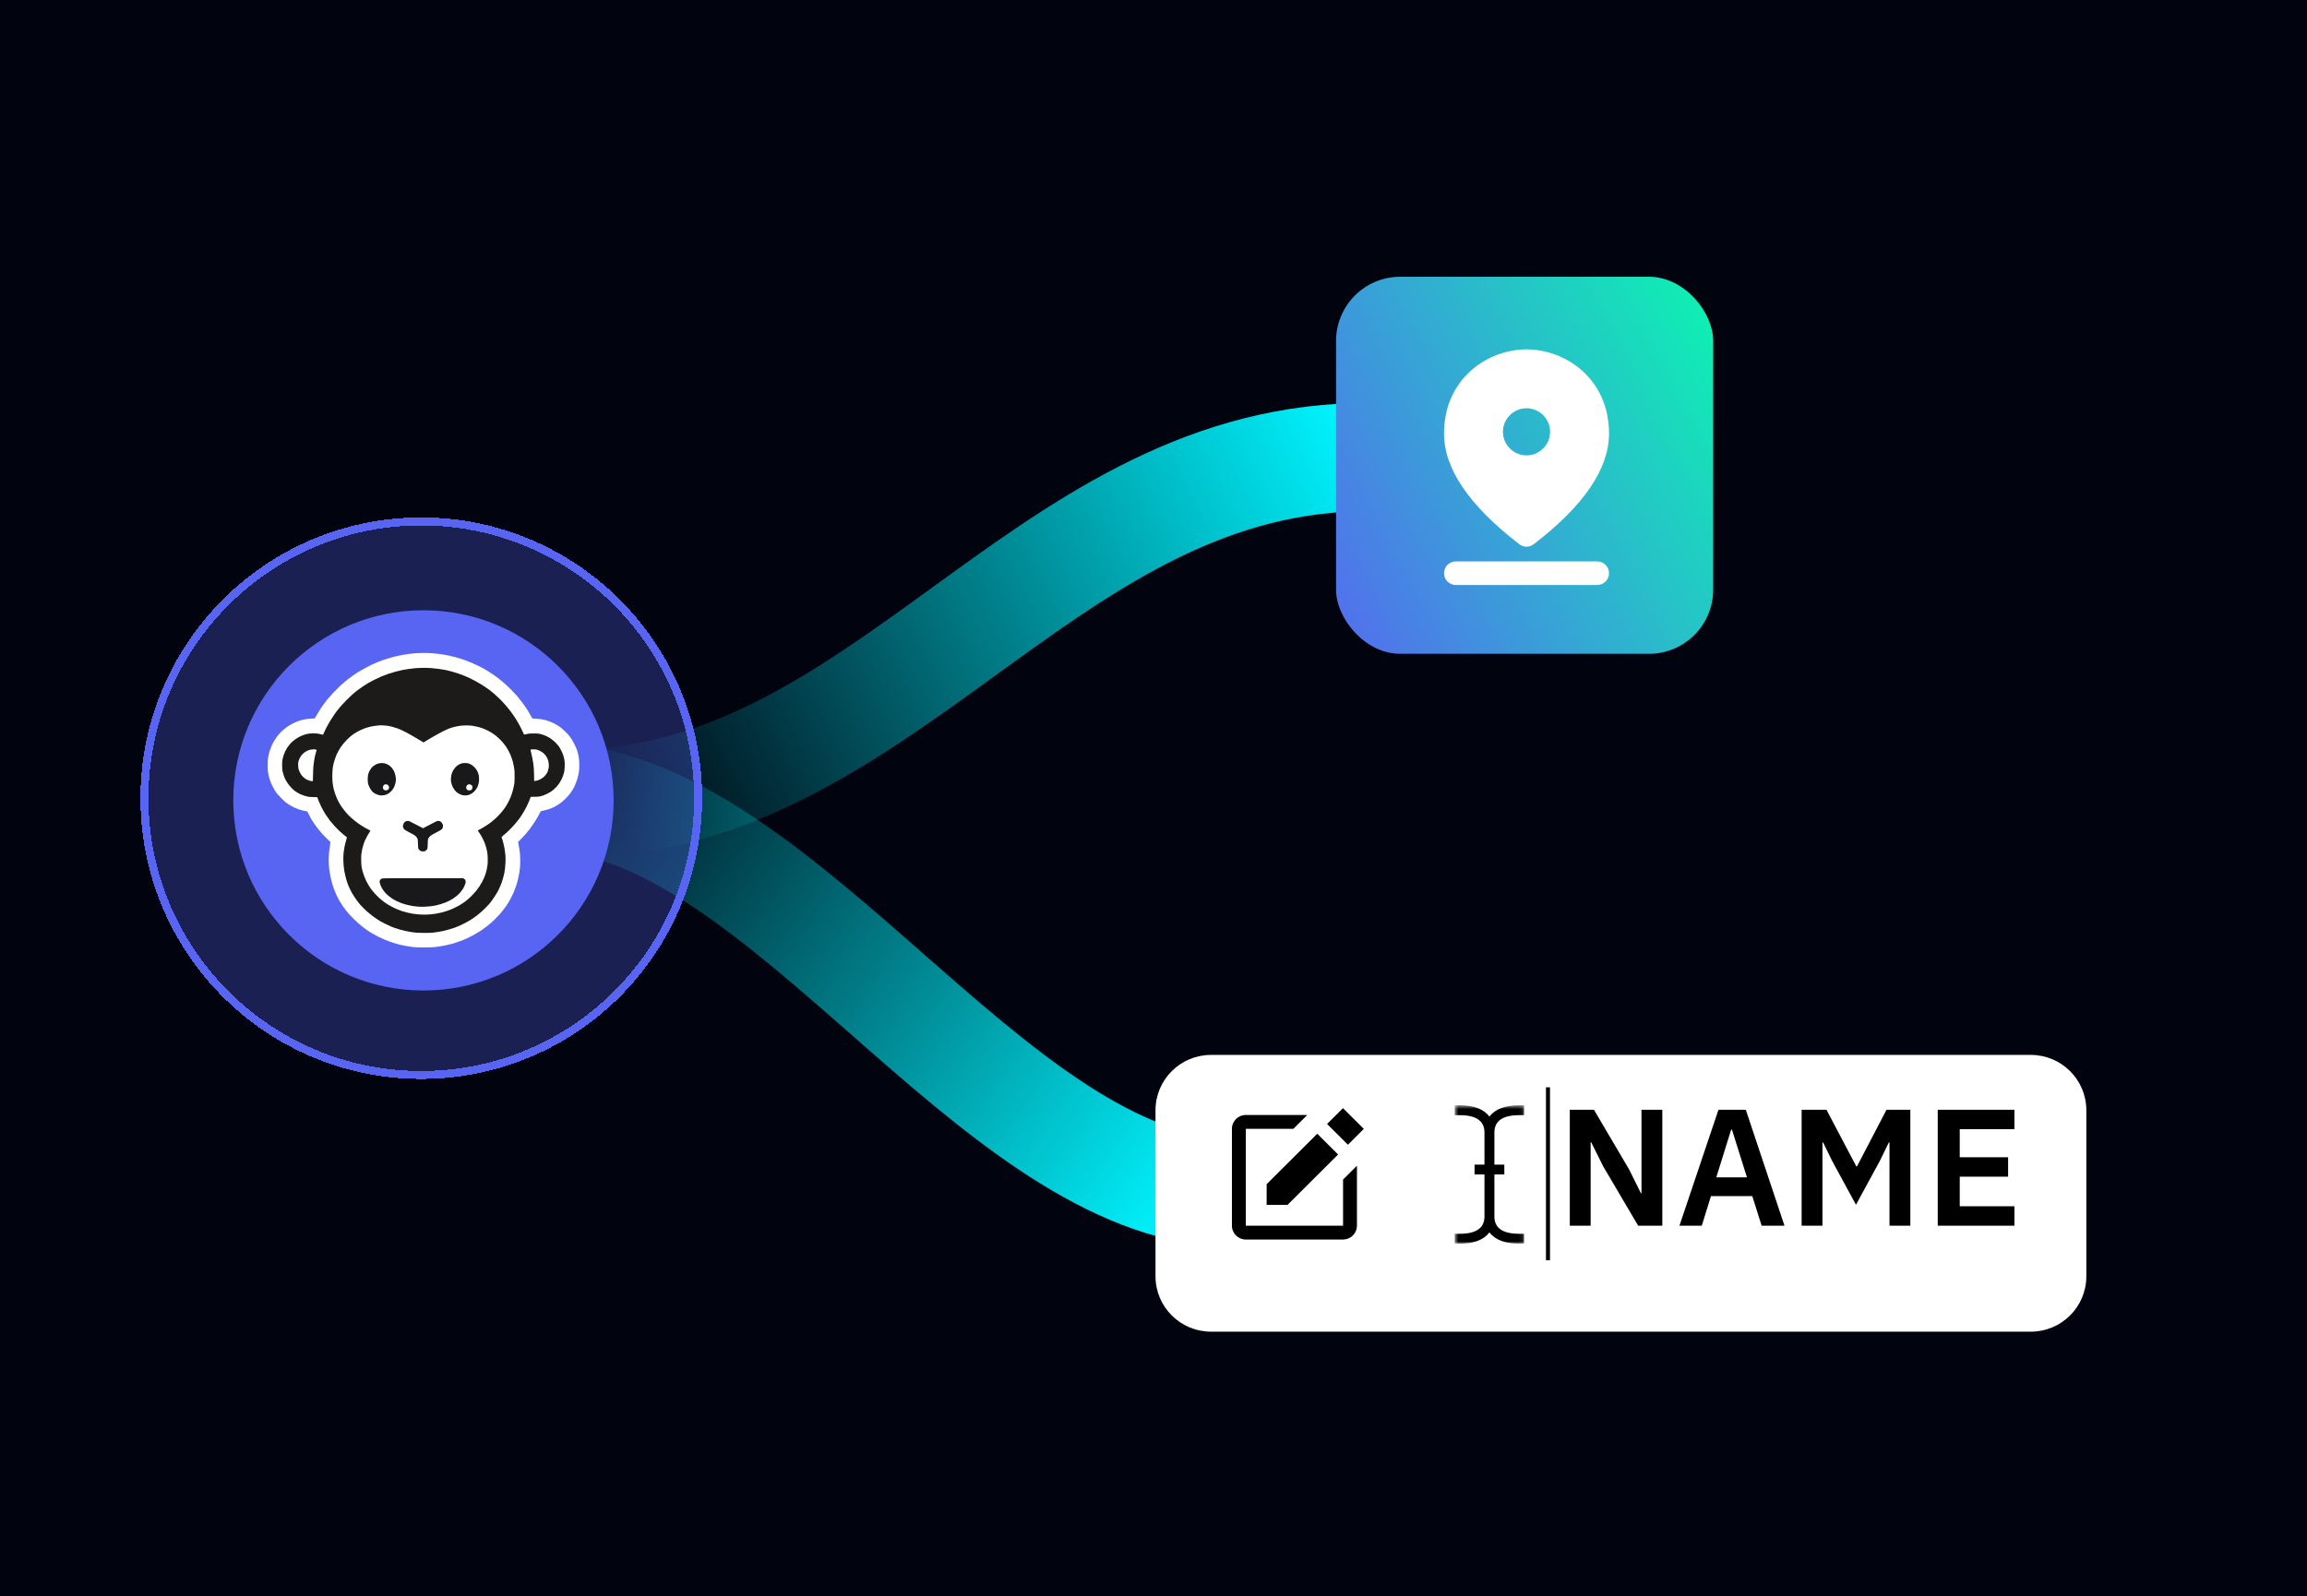
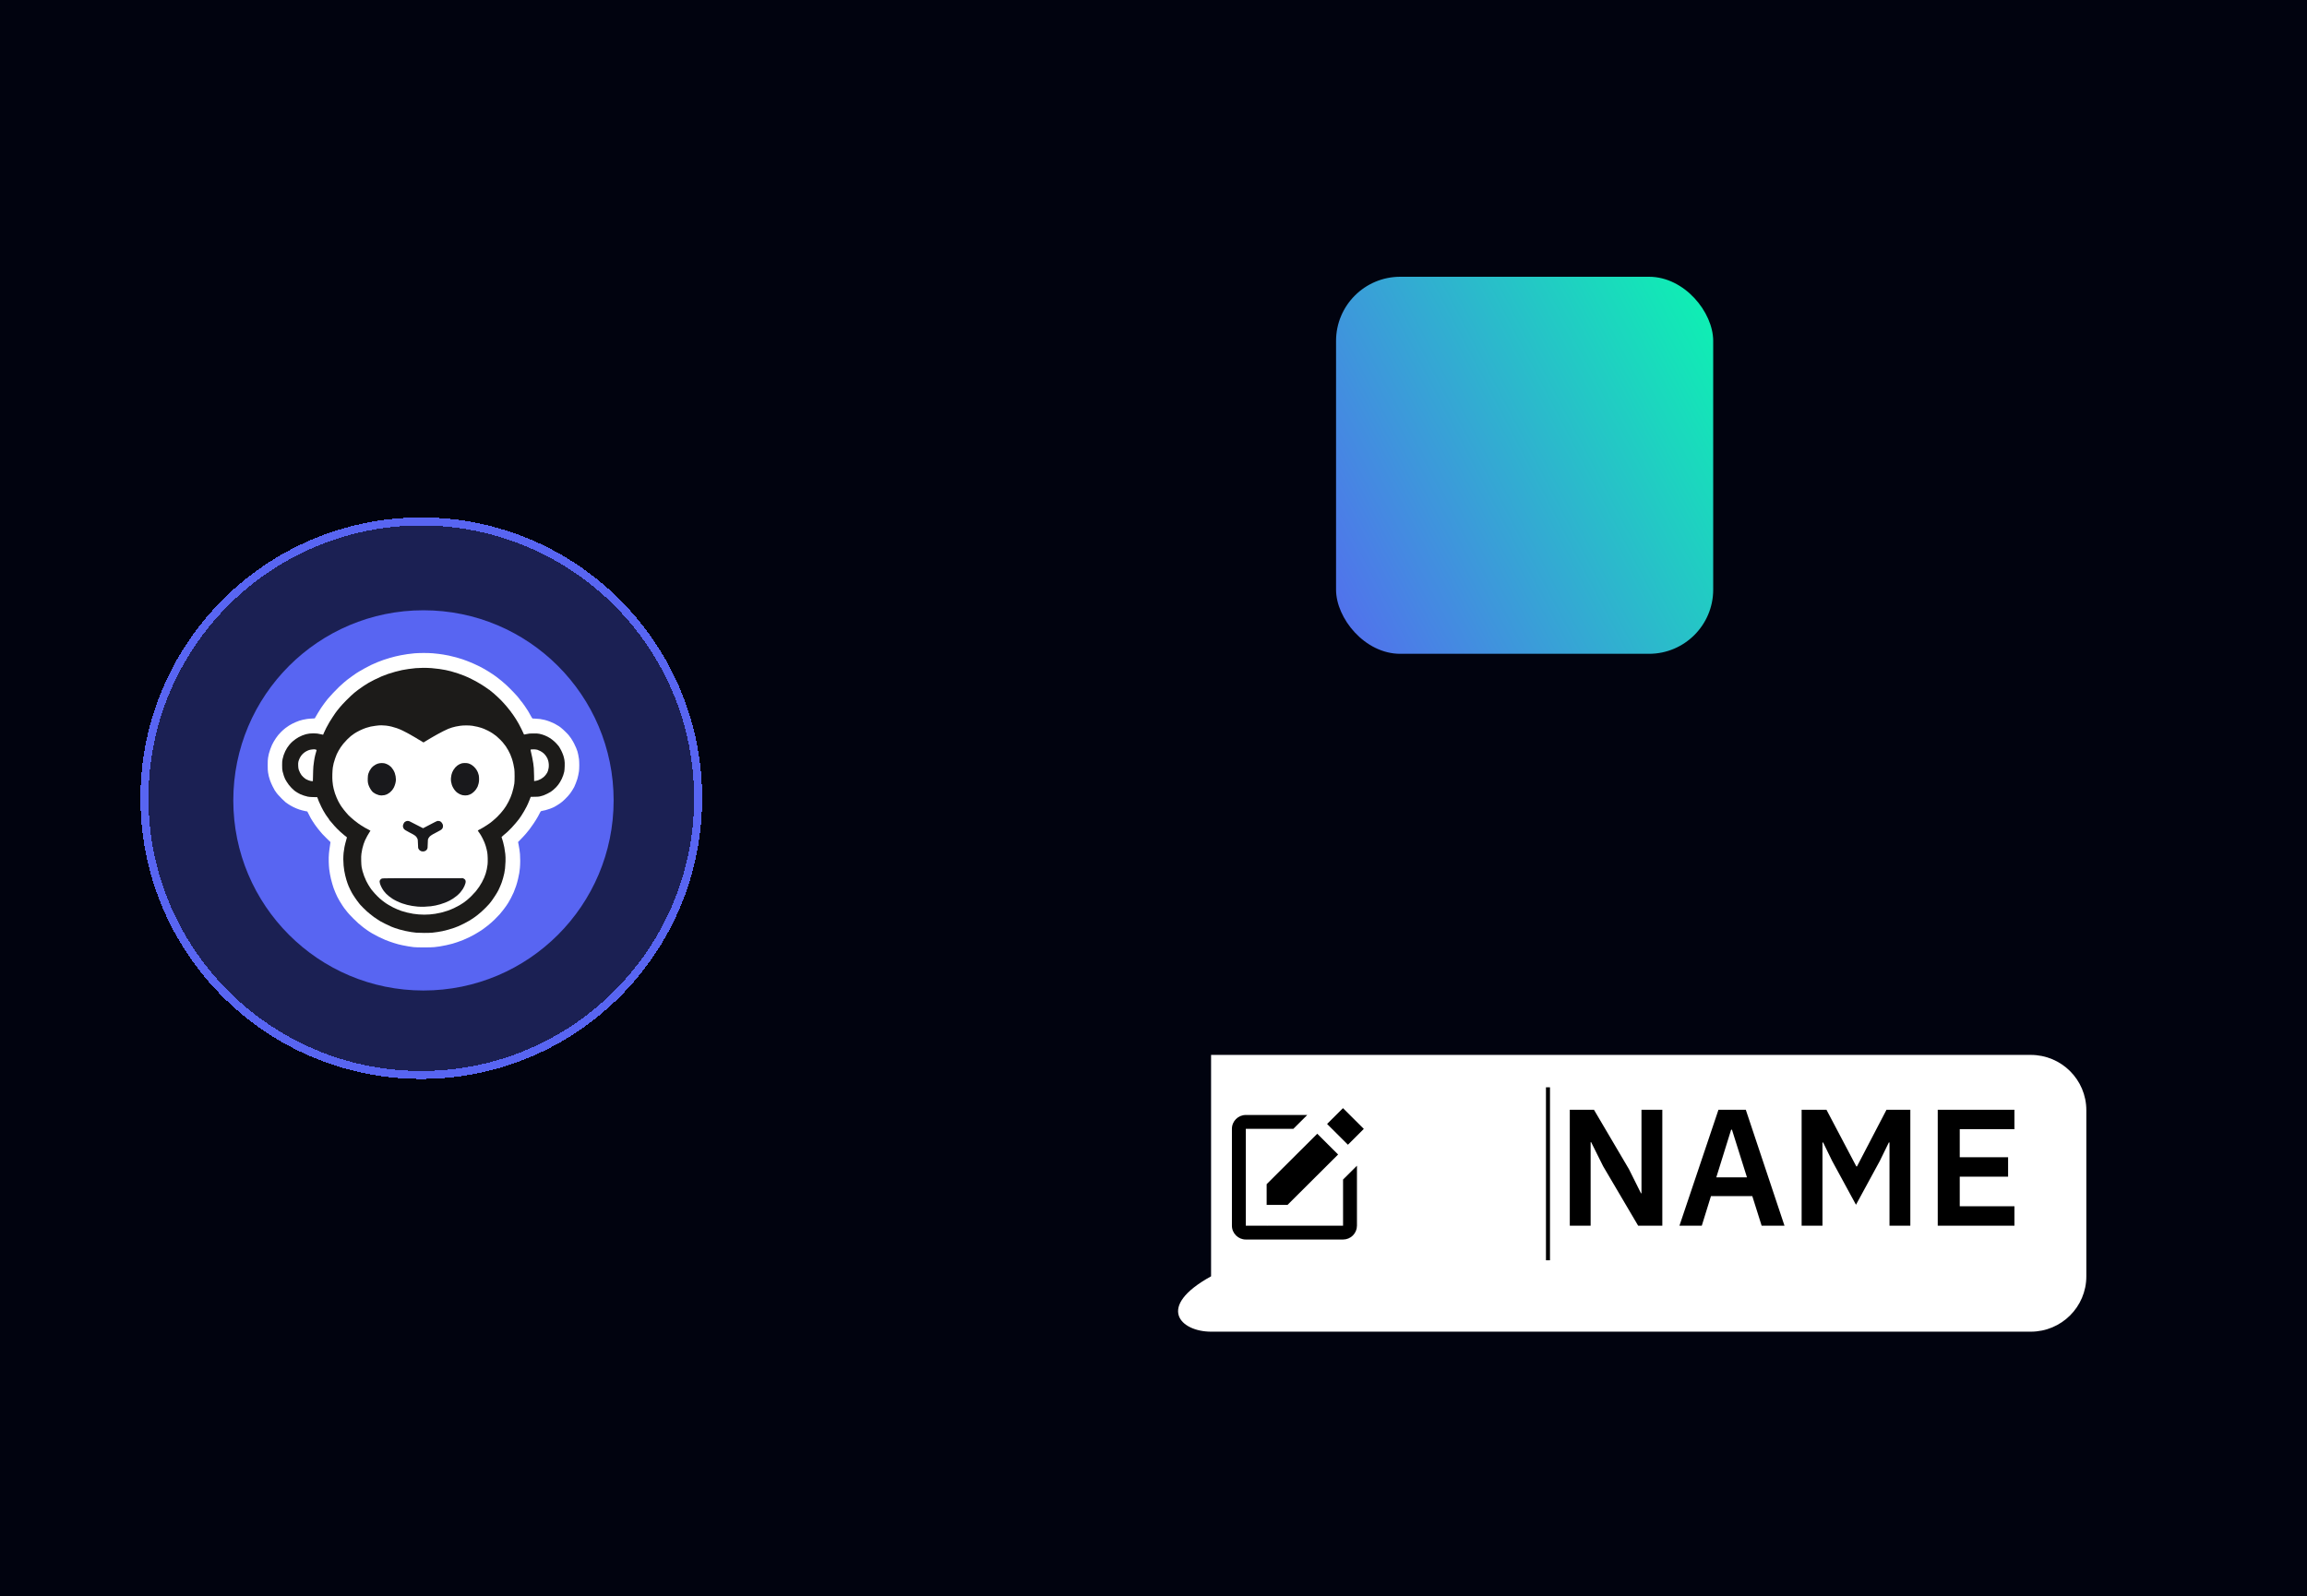
<svg xmlns="http://www.w3.org/2000/svg" width="575" height="398" viewBox="0 0 575 398" fill="none">
  <g clip-path="url(#clip0_1160_36972)">
    <rect width="575" height="398" fill="#01030F" />
-     <path d="M135 198.5C191.5 198.5 241 286 297.5 296.5" stroke="url(#paint0_linear_1160_36972)" stroke-width="27" />
-     <path d="M141 200.5C220 200.5 259 115.899 338 114" stroke="url(#paint1_linear_1160_36972)" stroke-width="27" />
    <g filter="url(#filter0_d_1160_36972)">
-       <path d="M506.149 259H301.851C294.201 259 288 265.178 288 272.8V314.2C288 321.822 294.201 328 301.851 328H506.149C513.799 328 520 321.822 520 314.2V272.8C520 265.178 513.799 259 506.149 259Z" fill="white" />
+       <path d="M506.149 259H301.851V314.2C288 321.822 294.201 328 301.851 328H506.149C513.799 328 520 321.822 520 314.2V272.8C520 265.178 513.799 259 506.149 259Z" fill="white" />
    </g>
    <path d="M334.725 276.271L339.919 281.446L335.96 285.392L330.766 280.217L334.725 276.271ZM315.701 300.4H320.895L333.512 287.83L328.317 282.655L315.701 295.225V300.4Z" fill="black" />
    <path d="M334.746 305.575H315.975C315.93 305.575 315.883 305.592 315.838 305.592C315.781 305.592 315.724 305.576 315.665 305.575H310.508V281.425H322.362L325.825 277.975H310.508C308.598 277.975 307.045 279.52 307.045 281.425V305.575C307.045 307.479 308.598 309.025 310.508 309.025H334.746C335.665 309.025 336.545 308.661 337.195 308.014C337.844 307.367 338.209 306.49 338.209 305.575V290.622L334.746 294.072V305.575Z" fill="black" />
    <mask id="mask0_1160_36972" style="mask-type:luminance" maskUnits="userSpaceOnUse" x="362" y="275" width="18" height="36">
      <path d="M379.886 275.56H362.572V310.06H379.886V275.56Z" fill="white" />
    </mask>
    <g mask="url(#mask0_1160_36972)">
-       <path d="M378.649 278.024C374.527 278.024 372.466 279.461 372.466 282.336V290.345H374.939V292.81H372.466V303.283C372.466 306.158 374.527 307.595 378.649 307.595H379.886V310.06H378.649C375.145 310.06 372.672 309.123 371.229 307.249C369.786 309.123 367.313 310.06 363.809 310.06H362.572V307.595H363.809C367.931 307.595 369.992 306.158 369.992 303.283V292.81H367.519V290.345H369.992V282.336C369.992 279.461 367.931 278.024 363.809 278.024H362.572V275.56H363.809C367.313 275.56 369.786 276.497 371.229 278.37C372.672 276.497 375.145 275.56 378.649 275.56H379.886V278.024H378.649Z" fill="black" />
-     </g>
+       </g>
    <path d="M399.568 290.754L396.576 284.751H396.452V305.575H391.258V276.678H397.283L406.009 291.499L409.001 297.502H409.125V276.678H414.319V305.575H408.294L399.568 290.754ZM439.074 305.575L436.747 298.206H426.442L424.157 305.575H418.589L428.312 276.678H435.127L444.767 305.575H439.074ZM431.678 281.646H431.47L427.772 293.528H435.417L431.678 281.646ZM470.94 284.834H470.773L468.53 289.429L462.588 300.359L456.645 289.429L454.402 284.834H454.235V305.575H449.041V276.678H455.233L462.671 290.795H462.837L470.192 276.678H476.134V305.575H470.94V284.834ZM482.966 305.575V276.678H502.08V281.522H488.45V288.518H500.501V293.362H488.45V300.731H502.08V305.575H482.966Z" fill="black" />
    <path d="M385.82 271.075V314.2" stroke="black" />
    <rect x="333" y="69" width="94" height="94" rx="16" fill="url(#paint2_linear_1160_36972)" />
-     <path d="M362.846 139.97H398.096C399.711 139.97 401.033 141.292 401.033 142.907C401.033 144.523 399.711 145.845 398.096 145.845H362.846C361.23 145.845 359.908 144.523 359.908 142.907C359.908 141.292 361.23 139.97 362.846 139.97ZM380.471 101.782C377.239 101.782 374.596 104.426 374.596 107.657C374.596 110.888 377.239 113.532 380.471 113.532C383.702 113.532 386.346 110.888 386.346 107.657C386.346 104.426 383.702 101.782 380.471 101.782ZM380.471 87.095C390.076 87.095 401.033 94.321 401.033 108.098C401.033 116.852 394.776 126.075 382.263 135.681C381.205 136.503 379.736 136.503 378.679 135.681C366.165 126.046 359.908 116.852 359.908 108.098C359.908 94.321 370.865 87.095 380.471 87.095Z" fill="white" />
    <g filter="url(#filter1_d_1160_36972)">
      <circle cx="105" cy="199" r="70" fill="#5865F2" fill-opacity="0.3" shape-rendering="crispEdges" />
      <circle cx="105" cy="199" r="69" stroke="#5865F2" stroke-width="2" shape-rendering="crispEdges" />
    </g>
    <circle cx="105.546" cy="199.545" r="47.398" fill="#5865F2" />
    <path d="M103.305 162.875C102.839 162.915 102.054 163.006 101.56 163.078C101.065 163.149 100.293 163.281 99.841 163.371C99.391 163.46 98.784 163.594 98.493 163.667C98.203 163.739 97.596 163.903 97.145 164.031C96.695 164.158 96.004 164.374 95.612 164.51C95.22 164.646 94.529 164.906 94.079 165.088C93.628 165.27 92.926 165.578 92.519 165.773C92.112 165.969 91.35 166.366 90.827 166.656C90.304 166.947 89.685 167.301 89.452 167.443C89.22 167.584 88.946 167.754 88.844 167.821C88.743 167.887 88.326 168.177 87.919 168.464C87.512 168.751 87.072 169.074 86.941 169.18C86.81 169.286 86.643 169.411 86.571 169.457C86.498 169.503 86.152 169.787 85.802 170.09C85.451 170.392 84.909 170.877 84.598 171.168C84.286 171.459 83.593 172.16 83.058 172.727C82.523 173.295 81.902 173.984 81.678 174.261C81.454 174.537 81.077 175.025 80.84 175.345C80.603 175.664 80.24 176.176 80.034 176.481C79.827 176.786 79.459 177.375 79.216 177.788C78.972 178.202 78.701 178.666 78.614 178.819L78.455 179.098C77.349 179.151 76.79 179.204 76.499 179.25C76.208 179.297 75.756 179.382 75.495 179.439C75.233 179.496 74.828 179.606 74.596 179.685C74.363 179.762 73.959 179.92 73.697 180.035C73.435 180.149 73.037 180.337 72.811 180.451C72.586 180.565 72.229 180.769 72.018 180.903C71.807 181.038 71.411 181.318 71.136 181.525C70.863 181.731 70.409 182.126 70.129 182.403C69.849 182.679 69.487 183.072 69.325 183.275C69.163 183.479 68.902 183.836 68.745 184.068C68.588 184.301 68.349 184.682 68.213 184.914C68.077 185.147 67.884 185.516 67.783 185.734C67.683 185.952 67.492 186.434 67.358 186.804C67.224 187.175 67.069 187.675 67.012 187.915C66.956 188.155 66.868 188.601 66.816 188.906C66.743 189.333 66.721 189.761 66.721 190.756C66.72 191.757 66.741 192.178 66.814 192.607C66.865 192.912 66.952 193.352 67.007 193.585C67.062 193.818 67.204 194.281 67.323 194.616C67.443 194.951 67.716 195.581 67.931 196.017C68.147 196.453 68.401 196.929 68.497 197.074C68.593 197.22 68.702 197.368 68.739 197.405C68.776 197.441 68.806 197.489 68.806 197.511C68.806 197.532 68.861 197.61 68.928 197.682C68.994 197.755 69.148 197.946 69.269 198.105C69.39 198.265 69.829 198.729 70.247 199.136C70.664 199.543 71.076 199.93 71.161 199.996C71.248 200.062 71.556 200.278 71.847 200.478C72.137 200.677 72.708 201.007 73.115 201.21C73.532 201.419 74.179 201.687 74.596 201.823C75.003 201.955 75.618 202.119 75.964 202.186L76.592 202.309C77.099 203.333 77.351 203.809 77.48 204.027C77.609 204.245 77.815 204.578 77.939 204.767C78.062 204.956 78.183 205.135 78.207 205.164C78.232 205.193 78.284 205.276 78.323 205.349C78.362 205.422 78.42 205.509 78.451 205.543C78.483 205.578 78.592 205.727 78.693 205.876C78.795 206.025 79.051 206.366 79.262 206.633C79.474 206.901 79.763 207.25 79.906 207.411C80.049 207.571 80.251 207.809 80.356 207.939C80.461 208.07 80.956 208.575 81.457 209.061L82.368 209.944C82.136 211.443 82.033 212.295 81.988 212.803C81.932 213.454 81.916 214.066 81.937 214.865C81.953 215.491 82.003 216.3 82.049 216.663C82.094 217.027 82.18 217.597 82.239 217.932C82.299 218.267 82.407 218.789 82.481 219.095C82.555 219.401 82.708 219.972 82.821 220.364C82.933 220.756 83.083 221.232 83.152 221.421C83.222 221.611 83.415 222.098 83.58 222.505C83.746 222.912 83.954 223.376 84.043 223.536C84.132 223.696 84.241 223.898 84.285 223.986C84.329 224.073 84.496 224.37 84.656 224.646C84.816 224.922 85.128 225.421 85.349 225.755C85.571 226.088 85.775 226.386 85.804 226.417C85.834 226.448 85.94 226.579 86.041 226.709C86.142 226.84 86.243 226.97 86.264 226.999C86.287 227.028 86.453 227.242 86.634 227.475C86.816 227.708 87.483 228.416 88.116 229.048C88.749 229.68 89.291 230.198 89.32 230.198C89.349 230.198 89.45 230.276 89.545 230.371C89.64 230.466 89.907 230.695 90.14 230.878C90.372 231.062 90.611 231.252 90.67 231.3C90.729 231.348 90.931 231.493 91.12 231.623C91.308 231.752 91.474 231.872 91.488 231.889C91.502 231.906 91.633 231.996 91.779 232.088C91.924 232.181 92.067 232.276 92.096 232.298C92.125 232.321 92.411 232.497 92.73 232.69C93.05 232.883 93.788 233.278 94.369 233.569C94.951 233.86 95.7 234.205 96.035 234.335C96.37 234.465 96.845 234.645 97.092 234.734C97.339 234.824 97.839 234.992 98.203 235.108C98.566 235.224 99.054 235.367 99.286 235.426C99.519 235.484 99.995 235.594 100.344 235.669C100.693 235.744 101.323 235.863 101.745 235.933C102.166 236.002 102.773 236.09 103.093 236.128C103.473 236.174 104.353 236.198 105.631 236.198C106.884 236.199 107.824 236.174 108.248 236.129C108.612 236.091 109.206 236.015 109.57 235.96C109.933 235.906 110.683 235.764 111.235 235.644C111.788 235.525 112.478 235.357 112.768 235.272C113.059 235.187 113.606 235.013 113.984 234.886C114.362 234.758 114.993 234.526 115.385 234.37C115.778 234.214 116.492 233.892 116.972 233.655C117.452 233.418 117.963 233.153 118.108 233.066C118.254 232.979 118.67 232.733 119.034 232.52C119.397 232.306 119.813 232.048 119.959 231.947C120.104 231.846 120.343 231.679 120.489 231.576C120.635 231.472 121.121 231.102 121.57 230.753C122.019 230.404 122.777 229.738 123.255 229.273C123.733 228.807 124.33 228.189 124.581 227.898C124.833 227.607 125.254 227.084 125.518 226.735C125.781 226.386 126.104 225.946 126.235 225.757C126.366 225.567 126.573 225.246 126.697 225.043C126.82 224.839 127.096 224.351 127.311 223.959C127.526 223.567 127.854 222.888 128.04 222.452C128.226 222.016 128.502 221.279 128.654 220.813C128.807 220.348 129.022 219.563 129.133 219.069C129.244 218.574 129.375 217.943 129.423 217.667C129.471 217.392 129.543 216.82 129.584 216.399C129.625 215.977 129.659 215.168 129.659 214.601C129.66 214.034 129.636 213.297 129.606 212.962C129.576 212.627 129.516 212.116 129.472 211.825C129.429 211.535 129.333 210.987 129.26 210.609L129.127 209.922C130.183 208.857 130.742 208.25 131.05 207.886C131.358 207.523 131.777 207.011 131.98 206.75C132.184 206.488 132.646 205.833 133.008 205.296C133.369 204.758 133.85 203.985 134.075 203.577C134.301 203.17 134.538 202.718 134.602 202.573C134.666 202.428 134.752 202.282 134.794 202.248C134.834 202.216 134.999 202.171 135.159 202.15C135.319 202.129 135.676 202.054 135.952 201.983C136.228 201.912 136.752 201.747 137.115 201.616C137.478 201.485 137.954 201.281 138.173 201.162C138.391 201.043 138.7 200.862 138.86 200.759C139.02 200.657 139.305 200.471 139.494 200.347C139.684 200.222 139.969 200.009 140.129 199.873C140.289 199.737 140.61 199.442 140.843 199.218C141.075 198.994 141.409 198.646 141.584 198.445C141.759 198.243 141.972 197.984 142.059 197.867C142.146 197.751 142.29 197.549 142.381 197.418C142.471 197.287 142.652 197.002 142.784 196.784C142.915 196.566 143.071 196.292 143.13 196.176C143.19 196.059 143.359 195.661 143.507 195.29C143.656 194.919 143.834 194.42 143.903 194.18C143.973 193.94 144.079 193.506 144.139 193.215C144.198 192.924 144.276 192.496 144.31 192.263C144.345 192.031 144.375 191.377 144.378 190.809C144.38 190.23 144.351 189.558 144.312 189.276C144.274 188.999 144.197 188.536 144.141 188.245C144.084 187.954 143.992 187.562 143.936 187.373C143.88 187.183 143.736 186.791 143.616 186.5C143.495 186.209 143.251 185.686 143.074 185.337C142.897 184.988 142.568 184.429 142.345 184.095C142.121 183.76 141.834 183.376 141.707 183.24C141.581 183.105 141.345 182.855 141.184 182.685C141.022 182.515 140.68 182.186 140.424 181.953C140.167 181.721 139.907 181.496 139.845 181.453C139.783 181.411 139.697 181.341 139.653 181.298C139.609 181.256 139.413 181.118 139.217 180.992C139.021 180.866 138.836 180.764 138.807 180.764C138.778 180.764 138.748 180.743 138.741 180.717C138.734 180.692 138.502 180.558 138.226 180.42C137.95 180.282 137.426 180.05 137.062 179.906C136.699 179.761 136.128 179.575 135.794 179.492C135.459 179.409 134.924 179.303 134.604 179.256C134.284 179.21 133.728 179.167 133.369 179.161C132.735 179.152 132.713 179.147 132.629 179.019C132.581 178.946 132.512 178.839 132.476 178.781C132.44 178.723 132.346 178.556 132.267 178.411C132.188 178.266 132.098 178.109 132.068 178.062C132.038 178.015 131.932 177.825 131.833 177.639C131.734 177.453 131.632 177.277 131.607 177.248C131.581 177.219 131.425 176.98 131.258 176.718C131.092 176.455 130.879 176.133 130.784 176.004C130.69 175.874 130.578 175.72 130.537 175.662C130.494 175.604 130.328 175.372 130.166 175.146C130.004 174.921 129.848 174.737 129.819 174.737C129.79 174.737 129.767 174.707 129.767 174.67C129.767 174.634 129.661 174.485 129.529 174.34C129.398 174.195 129.291 174.058 129.29 174.036C129.29 174.014 129.186 173.883 129.058 173.745C128.93 173.607 128.769 173.423 128.701 173.337C128.633 173.25 128.267 172.859 127.889 172.467C127.511 172.076 127.023 171.584 126.806 171.375C126.587 171.166 126.255 170.848 126.065 170.671C125.876 170.493 125.71 170.347 125.695 170.348C125.68 170.349 125.526 170.215 125.352 170.051C125.177 169.887 124.963 169.704 124.876 169.644C124.788 169.583 124.705 169.52 124.691 169.503C124.676 169.487 124.474 169.325 124.241 169.143C124.009 168.962 123.795 168.796 123.765 168.774C123.736 168.753 123.629 168.674 123.528 168.599C123.425 168.524 123.081 168.283 122.761 168.064C122.441 167.844 121.93 167.516 121.624 167.334C121.319 167.151 120.855 166.877 120.593 166.726C120.332 166.574 119.832 166.307 119.483 166.132C119.134 165.957 118.539 165.677 118.161 165.51C117.783 165.343 117.307 165.14 117.104 165.059C116.9 164.978 116.507 164.823 116.231 164.715C115.955 164.608 115.491 164.441 115.2 164.345C114.91 164.25 114.255 164.051 113.746 163.904C113.237 163.756 112.405 163.552 111.896 163.449C111.387 163.345 110.733 163.225 110.442 163.181C110.151 163.136 109.652 163.065 109.332 163.022C109.012 162.979 108.334 162.908 107.825 162.866C107.287 162.822 106.325 162.792 105.525 162.795C104.769 162.798 103.77 162.834 103.305 162.875Z" fill="white" />
    <path d="M103.594 166.577C103.143 166.616 102.358 166.709 101.849 166.784C101.34 166.858 100.615 166.98 100.236 167.054C99.859 167.129 99.085 167.317 98.518 167.471C97.951 167.626 97.13 167.876 96.694 168.026C96.258 168.175 95.532 168.454 95.082 168.643C94.631 168.833 93.822 169.211 93.284 169.482C92.746 169.754 92.08 170.11 91.804 170.274C91.527 170.439 90.992 170.777 90.614 171.025C90.236 171.274 89.641 171.691 89.292 171.954C88.943 172.216 88.515 172.55 88.341 172.697C88.166 172.843 87.762 173.205 87.442 173.501C87.122 173.796 86.585 174.321 86.248 174.666C85.911 175.011 85.505 175.436 85.345 175.611C85.185 175.785 84.902 176.108 84.715 176.327C84.528 176.547 84.228 176.915 84.049 177.147C83.869 177.378 83.657 177.662 83.578 177.778C83.498 177.895 83.226 178.299 82.973 178.677C82.72 179.055 82.335 179.662 82.117 180.025C81.899 180.389 81.531 181.055 81.299 181.506C81.068 181.956 80.814 182.492 80.736 182.695C80.658 182.899 80.576 183.096 80.555 183.134C80.524 183.189 80.417 183.175 80.04 183.069C79.778 182.996 79.35 182.912 79.088 182.882C78.826 182.852 78.387 182.829 78.11 182.829C77.834 182.829 77.394 182.852 77.132 182.882C76.87 182.912 76.478 182.985 76.26 183.044C76.041 183.103 75.625 183.245 75.334 183.358C75.044 183.471 74.639 183.663 74.436 183.784C74.232 183.904 73.901 184.113 73.7 184.248C73.499 184.383 73.142 184.662 72.907 184.867C72.672 185.073 72.327 185.43 72.14 185.66C71.953 185.891 71.701 186.233 71.579 186.423C71.456 186.612 71.246 186.986 71.112 187.255C70.977 187.525 70.794 187.964 70.706 188.234C70.618 188.503 70.494 188.96 70.431 189.251C70.334 189.695 70.316 189.941 70.319 190.785C70.321 191.601 70.343 191.891 70.435 192.331C70.498 192.629 70.641 193.129 70.753 193.441C70.865 193.754 71.005 194.105 71.065 194.221C71.124 194.337 71.289 194.623 71.431 194.856C71.574 195.088 71.816 195.445 71.97 195.649C72.124 195.852 72.432 196.206 72.655 196.435C72.879 196.664 73.156 196.925 73.272 197.015C73.389 197.105 73.496 197.192 73.51 197.207C73.525 197.223 73.632 197.297 73.748 197.372C73.865 197.448 74.079 197.582 74.224 197.67C74.37 197.759 74.643 197.907 74.832 197.998C75.021 198.09 75.426 198.246 75.731 198.343C76.036 198.441 76.476 198.562 76.709 198.613C76.994 198.674 77.443 198.71 78.084 198.723C78.607 198.733 79.047 198.741 79.062 198.741C79.076 198.742 79.119 198.843 79.157 198.966C79.196 199.09 79.336 199.464 79.468 199.799C79.601 200.134 79.885 200.752 80.1 201.174C80.314 201.595 80.513 201.976 80.541 202.02C80.569 202.063 80.717 202.313 80.87 202.575C81.023 202.836 81.167 203.074 81.189 203.103C81.212 203.132 81.371 203.359 81.544 203.606C81.716 203.853 81.906 204.115 81.966 204.187C82.025 204.26 82.074 204.349 82.075 204.385C82.075 204.422 82.096 204.457 82.121 204.465C82.146 204.472 82.337 204.692 82.546 204.954C82.756 205.216 83.122 205.644 83.36 205.906C83.597 206.167 83.899 206.489 84.031 206.619C84.162 206.75 84.496 207.071 84.773 207.333C85.05 207.595 85.488 207.975 85.746 208.179C86.004 208.382 86.273 208.597 86.345 208.655L86.474 208.761C86.102 210.072 85.932 210.774 85.857 211.166C85.781 211.558 85.684 212.213 85.642 212.62C85.599 213.027 85.565 213.741 85.565 214.206C85.567 214.671 85.601 215.385 85.642 215.792C85.683 216.199 85.755 216.77 85.802 217.061C85.849 217.352 85.958 217.888 86.044 218.251C86.131 218.615 86.262 219.114 86.336 219.361C86.41 219.608 86.53 219.977 86.604 220.181C86.678 220.384 86.811 220.729 86.898 220.947C86.987 221.166 87.199 221.617 87.369 221.952C87.54 222.286 87.71 222.607 87.746 222.664C87.782 222.722 87.899 222.912 88.005 223.087C88.112 223.262 88.326 223.592 88.481 223.82C88.637 224.048 88.881 224.393 89.024 224.587C89.168 224.78 89.301 224.951 89.32 224.965C89.34 224.98 89.381 225.039 89.412 225.098C89.442 225.156 89.595 225.346 89.75 225.52C89.906 225.694 90.27 226.076 90.561 226.367C90.852 226.659 91.256 227.044 91.46 227.222C91.663 227.402 91.973 227.664 92.147 227.805C92.322 227.947 92.619 228.179 92.808 228.323C92.997 228.466 93.181 228.614 93.218 228.651C93.254 228.688 93.308 228.719 93.337 228.719C93.366 228.719 93.419 228.749 93.456 228.786C93.492 228.823 93.76 229.009 94.051 229.201C94.341 229.392 94.663 229.599 94.764 229.66C94.866 229.721 95.413 230.008 95.98 230.297C96.548 230.586 97.237 230.911 97.514 231.02C97.79 231.127 98.206 231.287 98.439 231.372C98.671 231.458 99.183 231.62 99.576 231.731C99.968 231.842 100.635 232.008 101.056 232.101C101.477 232.193 102.12 232.313 102.483 232.368C102.847 232.422 103.406 232.494 103.726 232.526C104.046 232.558 104.95 232.585 105.735 232.586C106.52 232.587 107.424 232.561 107.744 232.528C108.064 232.496 108.635 232.421 109.013 232.363C109.391 232.304 109.95 232.208 110.255 232.147C110.561 232.088 111.215 231.924 111.709 231.784C112.204 231.643 112.858 231.441 113.163 231.334C113.469 231.228 113.956 231.039 114.247 230.915C114.538 230.791 115.133 230.511 115.569 230.293C116.005 230.075 116.612 229.746 116.917 229.563C117.223 229.38 117.686 229.087 117.948 228.913C118.21 228.739 118.65 228.417 118.926 228.198C119.202 227.979 119.666 227.593 119.957 227.34C120.248 227.087 120.76 226.597 121.094 226.253C121.429 225.908 121.774 225.543 121.861 225.44C121.948 225.338 122.114 225.136 122.231 224.992C122.347 224.847 122.519 224.622 122.612 224.49C122.705 224.359 122.91 224.061 123.066 223.829C123.223 223.596 123.434 223.275 123.536 223.115C123.638 222.955 123.806 222.681 123.909 222.507C124.012 222.332 124.173 222.035 124.267 221.846C124.362 221.657 124.54 221.264 124.662 220.974C124.785 220.683 124.948 220.278 125.025 220.075C125.102 219.871 125.26 219.372 125.378 218.965C125.494 218.557 125.636 217.986 125.692 217.696C125.748 217.405 125.832 216.869 125.879 216.506C125.926 216.142 125.978 215.369 125.994 214.788C126.016 214.015 126.001 213.503 125.939 212.884C125.892 212.419 125.784 211.682 125.696 211.245C125.609 210.809 125.465 210.191 125.375 209.871C125.286 209.551 125.167 209.164 125.109 209.012C125.053 208.859 125.006 208.71 125.006 208.681C125.006 208.652 125.226 208.452 125.495 208.236C125.765 208.019 126.214 207.633 126.495 207.376C126.775 207.12 127.248 206.648 127.545 206.328C127.841 206.009 128.313 205.473 128.594 205.139C128.874 204.804 129.213 204.388 129.346 204.214C129.479 204.039 129.744 203.659 129.933 203.368C130.124 203.077 130.417 202.601 130.584 202.31C130.752 202.02 131.046 201.484 131.238 201.121C131.43 200.757 131.742 200.056 131.931 199.564L132.276 198.668C134.005 198.651 134.261 198.628 134.629 198.535C134.876 198.473 135.233 198.372 135.422 198.311C135.611 198.249 136.051 198.057 136.4 197.882C136.749 197.708 137.142 197.492 137.272 197.403C137.403 197.315 137.677 197.106 137.88 196.941C138.084 196.775 138.394 196.488 138.57 196.303C138.745 196.118 138.997 195.823 139.13 195.649C139.262 195.474 139.471 195.165 139.594 194.961C139.717 194.758 139.909 194.401 140.021 194.168C140.133 193.936 140.297 193.531 140.384 193.269C140.471 193.008 140.582 192.615 140.63 192.397C140.682 192.157 140.728 191.625 140.745 191.049C140.769 190.301 140.756 189.972 140.685 189.516C140.636 189.196 140.513 188.684 140.412 188.379C140.311 188.074 140.081 187.52 139.901 187.148C139.72 186.776 139.554 186.473 139.533 186.474C139.511 186.475 139.481 186.428 139.466 186.37C139.452 186.312 139.41 186.234 139.374 186.198C139.337 186.162 139.242 186.037 139.162 185.92C139.082 185.804 138.867 185.555 138.684 185.365C138.501 185.176 138.269 184.949 138.168 184.86C138.068 184.771 137.867 184.601 137.722 184.483C137.576 184.365 137.333 184.182 137.18 184.076C137.027 183.971 136.718 183.792 136.492 183.678C136.267 183.564 135.952 183.419 135.792 183.355C135.632 183.292 135.358 183.194 135.184 183.138C135.009 183.082 134.676 182.995 134.444 182.945C134.12 182.875 133.773 182.854 132.963 182.857C132.001 182.86 131.849 182.873 131.272 183.007C130.661 183.148 130.634 183.15 130.569 183.056C130.531 183.003 130.486 182.9 130.469 182.827C130.451 182.755 130.21 182.243 129.932 181.691C129.655 181.138 129.364 180.579 129.287 180.448C129.21 180.317 129.056 180.056 128.946 179.867C128.836 179.677 128.694 179.44 128.63 179.338C128.567 179.237 128.412 178.999 128.286 178.809C128.162 178.62 127.961 178.323 127.841 178.148C127.721 177.974 127.57 177.772 127.504 177.699C127.439 177.627 127.385 177.549 127.386 177.527C127.386 177.506 127.355 177.458 127.318 177.421C127.28 177.385 127.192 177.272 127.121 177.17C127.051 177.069 126.915 176.902 126.82 176.8C126.724 176.699 126.646 176.597 126.646 176.576C126.645 176.554 126.55 176.435 126.432 176.311C126.315 176.187 126.221 176.074 126.222 176.06C126.223 176.046 126.066 175.867 125.873 175.664C125.68 175.46 125.507 175.265 125.489 175.231C125.471 175.197 125.181 174.887 124.846 174.544C124.511 174.2 124.083 173.788 123.895 173.628C123.707 173.468 123.518 173.3 123.474 173.254C123.43 173.208 123.203 173.004 122.971 172.801C122.738 172.597 122.435 172.355 122.297 172.262C122.159 172.17 122.046 172.071 122.046 172.042C122.046 172.013 122.016 171.988 121.98 171.987C121.943 171.987 121.842 171.931 121.755 171.864C121.668 171.797 121.471 171.655 121.319 171.548C121.166 171.442 120.928 171.276 120.79 171.181C120.652 171.085 120.325 170.873 120.063 170.711C119.801 170.548 119.278 170.238 118.9 170.022C118.522 169.805 117.891 169.472 117.499 169.281C117.106 169.09 116.666 168.88 116.521 168.816C116.375 168.751 116.018 168.596 115.728 168.472C115.437 168.348 114.735 168.09 114.168 167.899C113.601 167.708 112.815 167.468 112.423 167.365C112.031 167.263 111.424 167.121 111.075 167.049C110.726 166.977 110.024 166.859 109.515 166.785C109.006 166.713 108.138 166.616 107.585 166.571C107.033 166.527 106.093 166.494 105.497 166.497C104.901 166.501 104.045 166.536 103.594 166.577Z" fill="#1C1B19" />
    <path d="M94.371 180.855C94.254 180.865 93.874 180.911 93.525 180.958C93.176 181.004 92.665 181.088 92.388 181.144C92.112 181.2 91.577 181.349 91.199 181.476C90.821 181.603 90.142 181.887 89.692 182.107C89.241 182.327 88.634 182.665 88.344 182.858C88.053 183.05 87.65 183.343 87.45 183.508C87.249 183.672 86.833 184.057 86.525 184.364C86.217 184.67 85.784 185.145 85.563 185.421C85.342 185.696 85.042 186.1 84.897 186.318C84.753 186.537 84.513 186.929 84.365 187.191C84.216 187.452 84.02 187.833 83.929 188.036C83.838 188.24 83.657 188.716 83.527 189.094C83.397 189.472 83.233 190.007 83.163 190.283C83.094 190.56 82.998 191.036 82.951 191.341C82.905 191.646 82.852 192.384 82.835 192.98C82.815 193.658 82.827 194.321 82.866 194.751C82.901 195.129 82.954 195.593 82.985 195.782C83.016 195.971 83.099 196.376 83.17 196.681C83.241 196.986 83.383 197.486 83.486 197.791C83.59 198.097 83.782 198.596 83.915 198.901C84.047 199.207 84.236 199.611 84.335 199.8C84.434 199.989 84.596 200.275 84.695 200.435C84.794 200.595 84.916 200.797 84.966 200.884C85.016 200.971 85.101 201.09 85.155 201.148C85.209 201.207 85.252 201.272 85.252 201.294C85.251 201.315 85.31 201.393 85.383 201.466C85.455 201.539 85.515 201.616 85.515 201.637C85.514 201.659 85.568 201.737 85.634 201.809C85.7 201.882 85.824 202.036 85.912 202.152C85.999 202.268 86.118 202.41 86.176 202.47C86.234 202.529 86.368 202.684 86.474 202.815C86.58 202.945 86.758 203.147 86.871 203.264C86.983 203.381 87.265 203.64 87.498 203.841C87.73 204.041 87.956 204.238 88 204.276C88.044 204.315 88.258 204.493 88.476 204.671C88.694 204.849 88.979 205.068 89.11 205.156C89.241 205.245 89.36 205.331 89.375 205.348C89.389 205.365 89.639 205.534 89.93 205.725C90.221 205.916 90.649 206.182 90.881 206.315C91.114 206.449 91.537 206.673 91.82 206.814C92.104 206.955 92.336 207.088 92.336 207.11C92.335 207.131 92.246 207.266 92.137 207.409C92.028 207.552 91.76 207.998 91.542 208.399C91.324 208.8 91.067 209.308 90.971 209.527C90.875 209.746 90.716 210.163 90.619 210.454C90.52 210.744 90.379 211.256 90.302 211.59C90.227 211.925 90.127 212.484 90.082 212.833C90.019 213.313 90.004 213.744 90.024 214.604C90.04 215.294 90.084 215.917 90.134 216.19C90.179 216.437 90.279 216.877 90.354 217.168C90.43 217.459 90.612 218.018 90.759 218.411C90.906 218.803 91.145 219.362 91.291 219.653C91.436 219.944 91.663 220.36 91.794 220.578C91.926 220.797 92.153 221.154 92.299 221.371C92.445 221.59 92.579 221.78 92.596 221.794C92.612 221.809 92.721 221.939 92.838 222.082C92.954 222.226 93.073 222.369 93.102 222.4C93.131 222.43 93.234 222.55 93.331 222.667C93.427 222.783 93.749 223.123 94.045 223.422C94.34 223.72 94.594 223.964 94.609 223.962C94.623 223.96 94.766 224.079 94.926 224.226C95.086 224.374 95.229 224.493 95.243 224.492C95.257 224.491 95.329 224.545 95.402 224.611C95.474 224.678 95.688 224.838 95.878 224.968C96.067 225.098 96.234 225.217 96.248 225.232C96.262 225.247 96.536 225.417 96.856 225.609C97.176 225.801 97.664 226.071 97.94 226.21C98.216 226.348 98.68 226.562 98.971 226.686C99.261 226.811 99.749 226.999 100.054 227.106C100.36 227.213 100.99 227.393 101.456 227.507C101.921 227.621 102.611 227.76 102.989 227.817C103.367 227.874 103.98 227.946 104.35 227.977C104.721 228.008 105.352 228.033 105.751 228.033C106.151 228.032 106.764 228.008 107.113 227.979C107.462 227.95 108.069 227.879 108.461 227.821C108.853 227.763 109.52 227.632 109.941 227.529C110.363 227.425 111.065 227.219 111.501 227.072C111.937 226.924 112.662 226.632 113.113 226.425C113.564 226.216 114.206 225.882 114.541 225.682C114.876 225.482 115.303 225.211 115.493 225.08C115.682 224.949 116.063 224.661 116.339 224.442C116.615 224.222 117.141 223.744 117.507 223.38C117.873 223.017 118.37 222.482 118.612 222.191C118.854 221.9 119.223 221.4 119.433 221.081C119.642 220.761 119.953 220.249 120.124 219.944C120.294 219.638 120.537 219.139 120.663 218.834C120.789 218.528 120.963 218.064 121.05 217.803C121.136 217.541 121.265 217.041 121.336 216.692C121.407 216.343 121.492 215.808 121.525 215.503C121.561 215.171 121.574 214.544 121.558 213.943C121.542 213.388 121.493 212.749 121.449 212.516C121.405 212.283 121.332 211.938 121.288 211.749C121.243 211.56 121.146 211.197 121.073 210.943C120.999 210.688 120.853 210.272 120.747 210.017C120.643 209.763 120.436 209.317 120.289 209.026C120.141 208.735 119.961 208.402 119.888 208.286C119.816 208.17 119.696 207.979 119.621 207.863C119.546 207.747 119.473 207.64 119.458 207.625C119.444 207.61 119.354 207.485 119.26 207.347C119.165 207.209 119.087 207.078 119.087 207.057C119.087 207.035 119.248 206.938 119.444 206.841C119.641 206.744 119.992 206.555 120.225 206.421C120.457 206.286 120.921 206 121.256 205.785C121.59 205.569 121.994 205.294 122.154 205.174C122.315 205.055 122.658 204.778 122.919 204.56C123.18 204.341 123.606 203.959 123.865 203.713C124.125 203.466 124.555 203.009 124.819 202.699C125.084 202.388 125.411 201.983 125.547 201.8C125.683 201.616 125.936 201.251 126.109 200.99C126.281 200.728 126.566 200.228 126.741 199.879C126.915 199.531 127.145 199.037 127.25 198.782C127.355 198.528 127.525 198.064 127.627 197.751C127.728 197.439 127.882 196.874 127.967 196.496C128.053 196.118 128.154 195.606 128.192 195.359C128.235 195.076 128.261 194.411 128.261 193.561C128.261 192.694 128.236 192.044 128.189 191.737C128.149 191.476 128.048 190.928 127.963 190.521C127.878 190.114 127.715 189.508 127.6 189.173C127.486 188.838 127.295 188.339 127.177 188.063C127.059 187.787 126.827 187.323 126.662 187.032C126.496 186.741 126.33 186.474 126.293 186.437C126.256 186.401 126.225 186.347 126.225 186.318C126.225 186.289 126.196 186.236 126.159 186.199C126.123 186.163 125.987 185.979 125.858 185.789C125.729 185.6 125.557 185.38 125.475 185.3C125.394 185.221 125.327 185.131 125.327 185.102C125.327 185.073 125.047 184.772 124.705 184.433C124.364 184.094 123.918 183.681 123.714 183.515C123.51 183.349 123.094 183.047 122.789 182.842C122.483 182.638 121.948 182.329 121.599 182.155C121.25 181.98 120.81 181.777 120.621 181.704C120.432 181.63 120.135 181.521 119.96 181.461C119.786 181.402 119.357 181.282 119.009 181.194C118.66 181.107 118.089 180.995 117.74 180.945C117.34 180.889 116.772 180.855 116.206 180.855C115.635 180.855 115.076 180.888 114.673 180.947C114.324 180.997 113.836 181.082 113.589 181.137C113.342 181.193 112.926 181.3 112.664 181.376C112.402 181.452 111.986 181.598 111.739 181.701C111.492 181.803 110.921 182.072 110.47 182.297C110.019 182.523 109.365 182.869 109.016 183.067C108.667 183.265 108.227 183.514 108.038 183.621C107.849 183.727 107.48 183.942 107.218 184.098C106.957 184.254 106.475 184.544 106.148 184.742L105.553 185.102C105.164 184.87 104.855 184.68 104.615 184.53C104.374 184.379 104.155 184.256 104.125 184.256C104.096 184.256 104.074 184.238 104.075 184.217C104.076 184.195 103.999 184.141 103.903 184.098C103.807 184.055 103.658 183.97 103.57 183.91C103.483 183.85 103.281 183.732 103.121 183.648C102.961 183.563 102.771 183.455 102.698 183.407C102.626 183.36 102.423 183.242 102.249 183.145C102.074 183.048 101.717 182.852 101.456 182.71C101.194 182.567 100.67 182.3 100.292 182.115C99.914 181.931 99.296 181.674 98.918 181.543C98.54 181.413 97.933 181.233 97.57 181.144C97.206 181.054 96.599 180.944 96.221 180.9C95.843 180.856 95.32 180.824 95.058 180.829C94.796 180.833 94.487 180.846 94.371 180.855ZM77.769 186.85C77.449 186.878 77.156 186.944 76.871 187.051C76.638 187.14 76.269 187.329 76.051 187.471C75.833 187.614 75.5 187.898 75.311 188.104C75.081 188.353 74.886 188.64 74.72 188.97C74.584 189.242 74.432 189.643 74.381 189.86C74.308 190.175 74.295 190.394 74.32 190.918C74.342 191.392 74.384 191.676 74.467 191.922C74.53 192.112 74.674 192.445 74.785 192.663C74.897 192.881 75.066 193.154 75.161 193.271C75.257 193.387 75.454 193.598 75.6 193.741C75.747 193.883 75.985 194.078 76.13 194.175C76.276 194.271 76.621 194.436 76.897 194.542C77.227 194.668 77.499 194.737 77.69 194.743L77.981 194.751C78.033 192.293 78.076 191.341 78.109 191.05C78.142 190.759 78.219 190.164 78.279 189.728C78.339 189.292 78.468 188.626 78.566 188.248C78.663 187.87 78.78 187.454 78.826 187.323C78.871 187.192 78.908 187.049 78.908 187.005C78.908 186.954 78.814 186.903 78.643 186.86C78.497 186.824 78.348 186.797 78.311 186.801C78.275 186.805 78.031 186.827 77.769 186.85ZM132.438 186.837C132.254 186.869 132.227 186.89 132.235 187.005C132.239 187.078 132.294 187.316 132.356 187.534C132.419 187.753 132.552 188.347 132.652 188.856C132.752 189.365 132.869 190.019 132.912 190.31C132.955 190.601 133.017 191.136 133.048 191.499C133.08 191.863 133.111 192.74 133.115 193.448L133.125 194.736C133.576 194.682 133.885 194.606 134.103 194.533C134.321 194.459 134.642 194.313 134.817 194.209C134.991 194.105 135.272 193.911 135.44 193.777C135.608 193.644 135.872 193.368 136.027 193.165C136.18 192.961 136.35 192.711 136.402 192.61C136.454 192.508 136.542 192.282 136.598 192.107C136.653 191.933 136.723 191.612 136.755 191.394C136.786 191.176 136.796 190.783 136.779 190.521C136.761 190.26 136.699 189.873 136.641 189.662C136.583 189.451 136.485 189.178 136.424 189.054C136.363 188.93 136.21 188.675 136.084 188.486C135.959 188.297 135.706 188.003 135.522 187.832C135.332 187.656 134.98 187.411 134.711 187.268C134.449 187.129 134.105 186.976 133.944 186.929C133.784 186.881 133.427 186.834 133.151 186.822C132.875 186.811 132.554 186.818 132.438 186.837Z" fill="white" />
    <path d="M94.635 190.278C94.49 190.299 94.276 190.347 94.159 190.385C94.043 190.422 93.817 190.519 93.657 190.601C93.498 190.682 93.229 190.857 93.062 190.99C92.895 191.123 92.65 191.368 92.517 191.535C92.385 191.702 92.197 191.993 92.1 192.183C92.004 192.372 91.871 192.693 91.806 192.896C91.714 193.184 91.681 193.438 91.661 194.033C91.641 194.62 91.655 194.905 91.723 195.249C91.778 195.533 91.9 195.884 92.052 196.201C92.185 196.477 92.403 196.846 92.537 197.02C92.672 197.195 92.806 197.362 92.836 197.391C92.866 197.421 92.986 197.519 93.102 197.609C93.218 197.699 93.462 197.848 93.644 197.939C93.826 198.03 94.147 198.152 94.358 198.21C94.569 198.268 94.902 198.316 95.098 198.316C95.294 198.316 95.627 198.279 95.838 198.233C96.049 198.188 96.376 198.069 96.565 197.969C96.754 197.87 97.018 197.699 97.15 197.589C97.284 197.48 97.521 197.243 97.679 197.063C97.837 196.883 98.065 196.538 98.186 196.296C98.311 196.049 98.466 195.616 98.544 195.302C98.633 194.942 98.681 194.603 98.68 194.337C98.68 194.112 98.644 193.743 98.6 193.518C98.557 193.292 98.463 192.929 98.391 192.711C98.319 192.493 98.137 192.124 97.986 191.892C97.834 191.659 97.626 191.378 97.521 191.267C97.417 191.156 97.237 191.002 97.12 190.924C97.004 190.846 96.897 190.766 96.882 190.746C96.868 190.727 96.677 190.625 96.459 190.52C96.234 190.413 95.914 190.308 95.719 190.279C95.53 190.251 95.269 190.231 95.138 190.234C95.006 190.237 94.781 190.257 94.635 190.278ZM115.083 190.309C114.93 190.351 114.681 190.448 114.528 190.525C114.375 190.602 114.131 190.753 113.986 190.86C113.84 190.968 113.606 191.184 113.465 191.341C113.323 191.498 113.117 191.782 113.007 191.971C112.896 192.16 112.759 192.434 112.701 192.579C112.642 192.725 112.557 193.004 112.511 193.2C112.464 193.397 112.412 193.753 112.394 193.993C112.376 194.233 112.388 194.614 112.42 194.839C112.453 195.065 112.539 195.434 112.611 195.659C112.684 195.884 112.844 196.235 112.967 196.439C113.09 196.642 113.215 196.837 113.245 196.871C113.274 196.905 113.394 197.051 113.51 197.195C113.626 197.34 113.864 197.554 114.039 197.671C114.213 197.788 114.481 197.946 114.634 198.021C114.786 198.096 115.06 198.192 115.242 198.236C115.423 198.279 115.739 198.314 115.942 198.314C116.146 198.314 116.419 198.289 116.55 198.26C116.681 198.231 116.919 198.156 117.079 198.094C117.239 198.031 117.465 197.915 117.581 197.836C117.697 197.757 117.935 197.562 118.11 197.404C118.284 197.246 118.539 196.952 118.675 196.751C118.812 196.55 118.976 196.267 119.04 196.121C119.103 195.976 119.212 195.631 119.281 195.355C119.378 194.968 119.406 194.713 119.405 194.245C119.404 193.91 119.371 193.482 119.331 193.293C119.291 193.104 119.192 192.783 119.111 192.579C119.029 192.376 118.85 192.043 118.714 191.839C118.577 191.635 118.301 191.314 118.1 191.125C117.899 190.936 117.57 190.694 117.367 190.586C117.165 190.48 116.857 190.354 116.682 190.309C116.494 190.26 116.161 190.227 115.863 190.23C115.587 190.232 115.236 190.268 115.083 190.309ZM101.152 204.768C101.043 204.825 100.903 204.913 100.841 204.964C100.78 205.015 100.661 205.199 100.577 205.374C100.471 205.595 100.425 205.771 100.426 205.955C100.427 206.133 100.471 206.306 100.563 206.484C100.664 206.683 100.778 206.801 101.024 206.963C101.203 207.082 101.623 207.317 101.958 207.487C102.292 207.656 102.756 207.903 102.989 208.034C103.221 208.165 103.512 208.37 103.633 208.489C103.755 208.607 103.921 208.847 104.001 209.022C104.141 209.326 104.148 209.384 104.176 210.397C104.204 211.408 104.211 211.463 104.337 211.664C104.409 211.779 104.517 211.919 104.575 211.974C104.633 212.03 104.776 212.119 104.892 212.173C105.014 212.23 105.227 212.272 105.394 212.273C105.555 212.275 105.769 212.242 105.87 212.2C105.972 212.159 106.121 212.075 106.201 212.014C106.281 211.953 106.399 211.802 106.465 211.679C106.574 211.473 106.586 211.363 106.611 210.37C106.637 209.317 106.642 209.278 106.783 209.009C106.863 208.856 107.017 208.64 107.126 208.528C107.235 208.417 107.55 208.194 107.826 208.033C108.102 207.873 108.662 207.572 109.069 207.366C109.476 207.16 109.903 206.912 110.017 206.817C110.131 206.721 110.267 206.548 110.32 206.431C110.372 206.315 110.416 206.095 110.416 205.942C110.417 205.761 110.376 205.578 110.298 205.416C110.233 205.28 110.118 205.107 110.043 205.033C109.968 204.959 109.849 204.856 109.778 204.805C109.708 204.755 109.543 204.698 109.413 204.68C109.282 204.662 109.103 204.659 109.016 204.673C108.929 204.688 108.37 204.957 107.774 205.272C107.177 205.587 106.411 205.988 106.069 206.164L105.448 206.484C103.215 205.352 102.417 204.942 102.235 204.842C101.974 204.698 101.847 204.661 101.627 204.662C101.459 204.664 101.272 204.706 101.152 204.768ZM95.19 219.02C95.089 219.064 94.949 219.152 94.881 219.216C94.813 219.279 94.724 219.397 94.683 219.477C94.642 219.557 94.608 219.7 94.608 219.794C94.607 219.889 94.657 220.133 94.719 220.336C94.781 220.54 94.954 220.944 95.103 221.235C95.252 221.526 95.502 221.93 95.659 222.134C95.815 222.337 96.076 222.643 96.24 222.813C96.404 222.983 96.729 223.271 96.962 223.452C97.194 223.634 97.563 223.902 97.781 224.048C97.999 224.195 98.499 224.471 98.891 224.662C99.284 224.852 99.891 225.107 100.24 225.226C100.588 225.346 101.147 225.513 101.482 225.598C101.817 225.683 102.388 225.8 102.751 225.859C103.115 225.918 103.721 225.993 104.099 226.027C104.506 226.063 105.186 226.075 105.764 226.057C106.302 226.04 107.028 225.988 107.377 225.942C107.726 225.895 108.249 225.809 108.54 225.751C108.831 225.693 109.354 225.561 109.703 225.458C110.052 225.356 110.611 225.165 110.946 225.034C111.28 224.903 111.756 224.691 112.003 224.563C112.25 224.435 112.667 224.192 112.928 224.022C113.19 223.852 113.624 223.531 113.893 223.307C114.162 223.083 114.548 222.704 114.751 222.464C114.954 222.224 115.231 221.849 115.367 221.632C115.503 221.413 115.68 221.08 115.76 220.891C115.841 220.702 115.947 220.405 115.997 220.23C116.046 220.056 116.077 219.818 116.064 219.702C116.052 219.585 115.993 219.419 115.934 219.332C115.875 219.244 115.722 219.12 115.594 219.055L115.36 218.937C96.548 218.939 95.354 218.949 95.19 219.02Z" fill="#19191C" />
-     <path d="M95.942 195.551C95.877 195.565 95.743 195.663 95.647 195.771C95.541 195.887 95.455 196.051 95.431 196.177C95.403 196.332 95.418 196.451 95.489 196.621C95.559 196.791 95.638 196.879 95.783 196.951C95.892 197.005 96.082 197.05 96.206 197.05C96.338 197.049 96.502 197.006 96.603 196.944C96.697 196.886 96.822 196.761 96.88 196.666C96.938 196.572 96.985 196.429 96.986 196.349C96.986 196.269 96.944 196.107 96.893 195.987C96.838 195.857 96.732 195.73 96.629 195.67C96.534 195.615 96.368 195.56 96.259 195.548C96.15 195.536 96.007 195.538 95.942 195.551ZM116.705 195.585C116.602 195.62 116.481 195.684 116.436 195.728C116.391 195.772 116.314 195.884 116.266 195.979C116.218 196.074 116.178 196.222 116.178 196.31C116.178 196.397 116.22 196.556 116.27 196.663C116.321 196.771 116.434 196.901 116.522 196.954C116.623 197.015 116.784 197.049 116.971 197.049C117.158 197.049 117.319 197.015 117.42 196.954C117.508 196.901 117.624 196.765 117.678 196.65C117.752 196.495 117.77 196.374 117.749 196.177C117.727 195.982 117.683 195.882 117.583 195.794C117.508 195.728 117.363 195.64 117.262 195.596C117.16 195.552 117.035 195.518 116.984 195.519C116.933 195.52 116.808 195.55 116.705 195.585Z" fill="white" />
  </g>
  <defs>
    <filter id="filter0_d_1160_36972" x="189" y="164" width="430" height="267" filterUnits="userSpaceOnUse" color-interpolation-filters="sRGB">
      <feFlood flood-opacity="0" result="BackgroundImageFix" />
      <feColorMatrix in="SourceAlpha" type="matrix" values="0 0 0 0 0 0 0 0 0 0 0 0 0 0 0 0 0 0 127 0" result="hardAlpha" />
      <feOffset dy="4" />
      <feGaussianBlur stdDeviation="49.5" />
      <feComposite in2="hardAlpha" operator="out" />
      <feColorMatrix type="matrix" values="0 0 0 0 0 0 0 0 0 0.75 0 0 0 0 1 0 0 0 1 0" />
      <feBlend mode="normal" in2="BackgroundImageFix" result="effect1_dropShadow_1160_36972" />
      <feBlend mode="normal" in="SourceGraphic" in2="effect1_dropShadow_1160_36972" result="shape" />
    </filter>
    <filter id="filter1_d_1160_36972" x="-154.6" y="-60.6" width="519.2" height="519.2" filterUnits="userSpaceOnUse" color-interpolation-filters="sRGB">
      <feFlood flood-opacity="0" result="BackgroundImageFix" />
      <feColorMatrix in="SourceAlpha" type="matrix" values="0 0 0 0 0 0 0 0 0 0 0 0 0 0 0 0 0 0 127 0" result="hardAlpha" />
      <feMorphology radius="8" operator="dilate" in="SourceAlpha" result="effect1_dropShadow_1160_36972" />
      <feOffset />
      <feGaussianBlur stdDeviation="90.8" />
      <feComposite in2="hardAlpha" operator="out" />
      <feColorMatrix type="matrix" values="0 0 0 0 0.345 0 0 0 0 0.396 0 0 0 0 0.949 0 0 0 1 0" />
      <feBlend mode="normal" in2="BackgroundImageFix" result="effect1_dropShadow_1160_36972" />
      <feBlend mode="normal" in="SourceGraphic" in2="effect1_dropShadow_1160_36972" result="shape" />
    </filter>
    <linearGradient id="paint0_linear_1160_36972" x1="291" y1="297" x2="135" y2="190" gradientUnits="userSpaceOnUse">
      <stop stop-color="#01ECF6" />
      <stop offset="1" stop-color="#01ECF6" stop-opacity="0" />
    </linearGradient>
    <linearGradient id="paint1_linear_1160_36972" x1="338" y1="108" x2="153" y2="201" gradientUnits="userSpaceOnUse">
      <stop stop-color="#00F5FF" />
      <stop offset="1" stop-color="#00F5FF" stop-opacity="0" />
    </linearGradient>
    <linearGradient id="paint2_linear_1160_36972" x1="314.2" y1="141.38" x2="441.57" y2="74.64" gradientUnits="userSpaceOnUse">
      <stop stop-color="#5865F2" />
      <stop offset="1" stop-color="#06FFAC" />
    </linearGradient>
    <clipPath id="clip0_1160_36972">
      <rect width="575" height="398" fill="white" />
    </clipPath>
  </defs>
</svg>